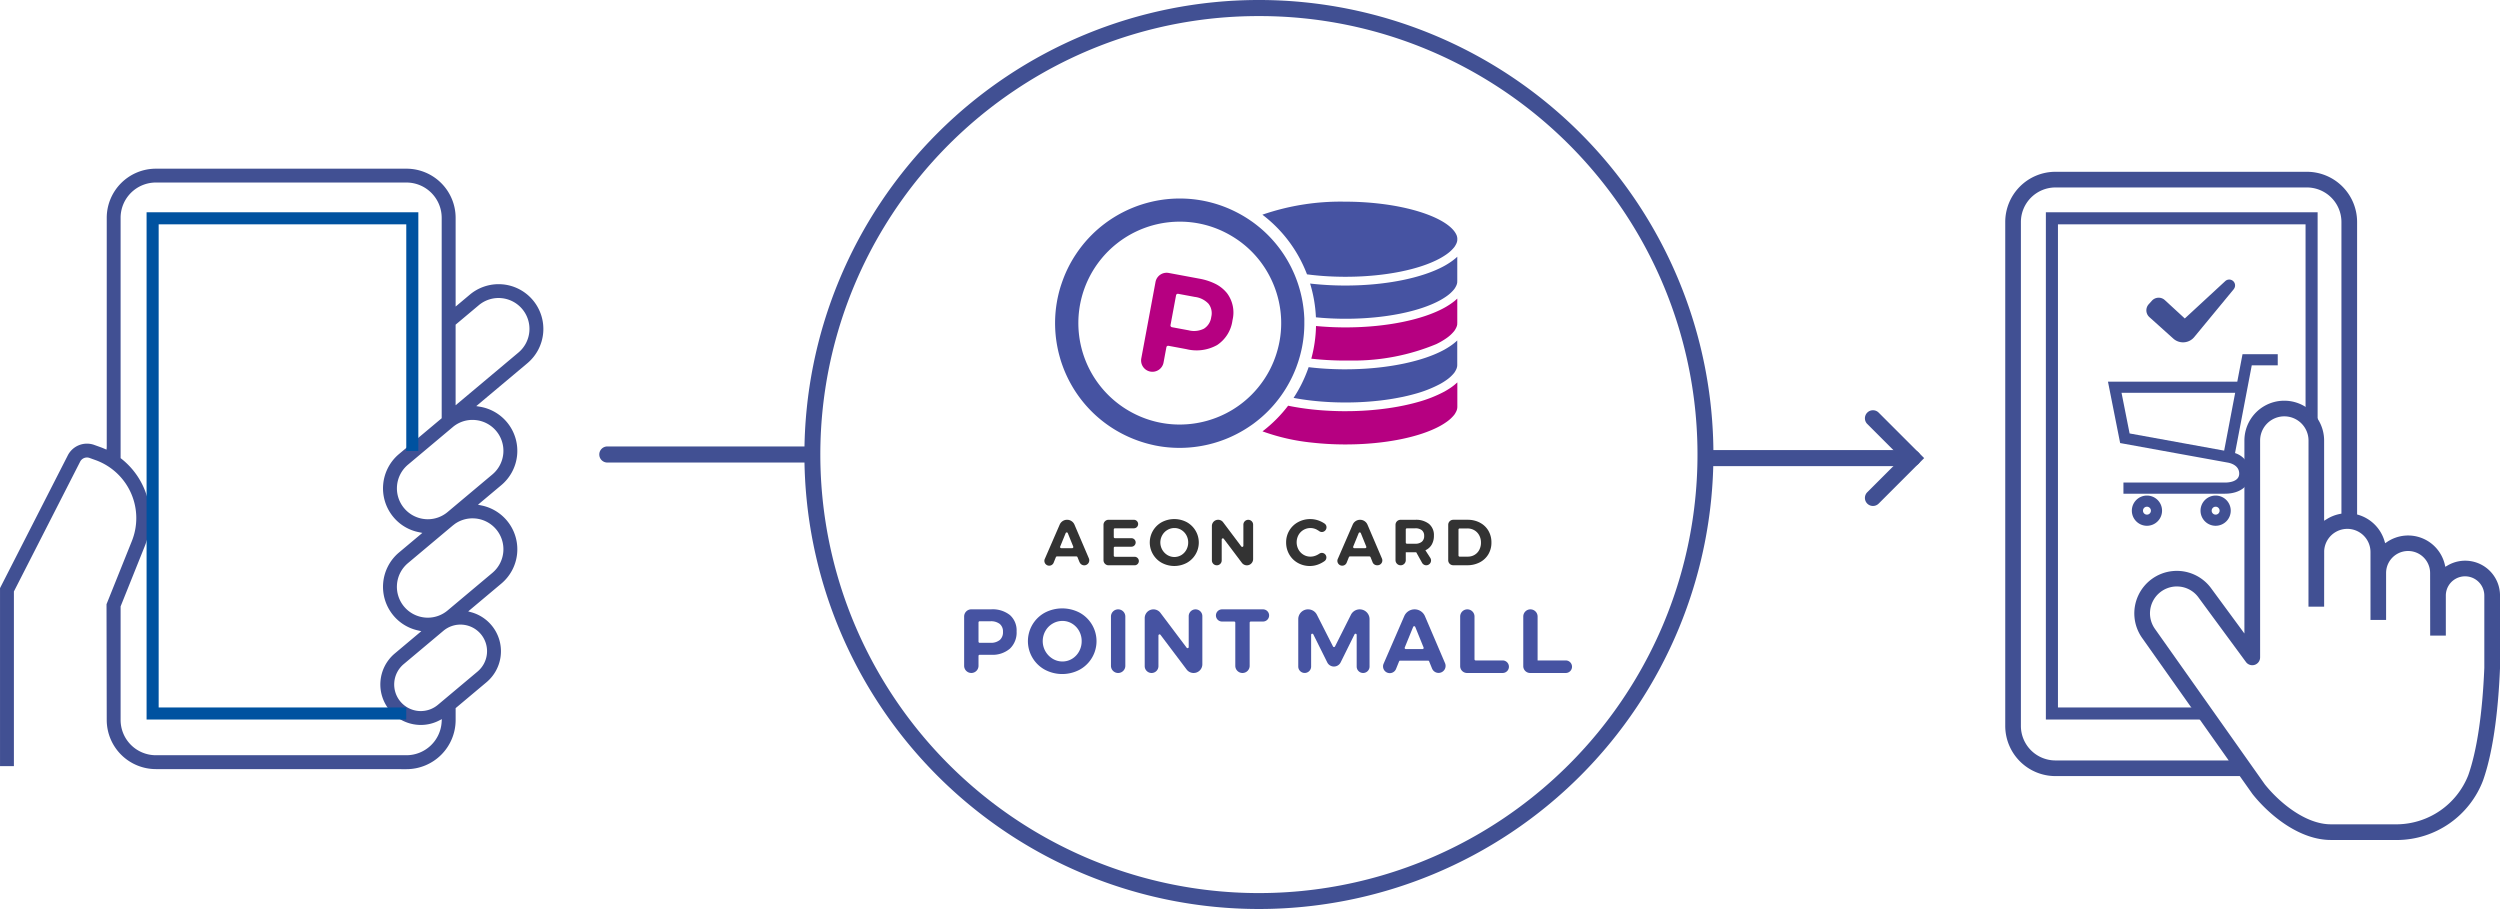
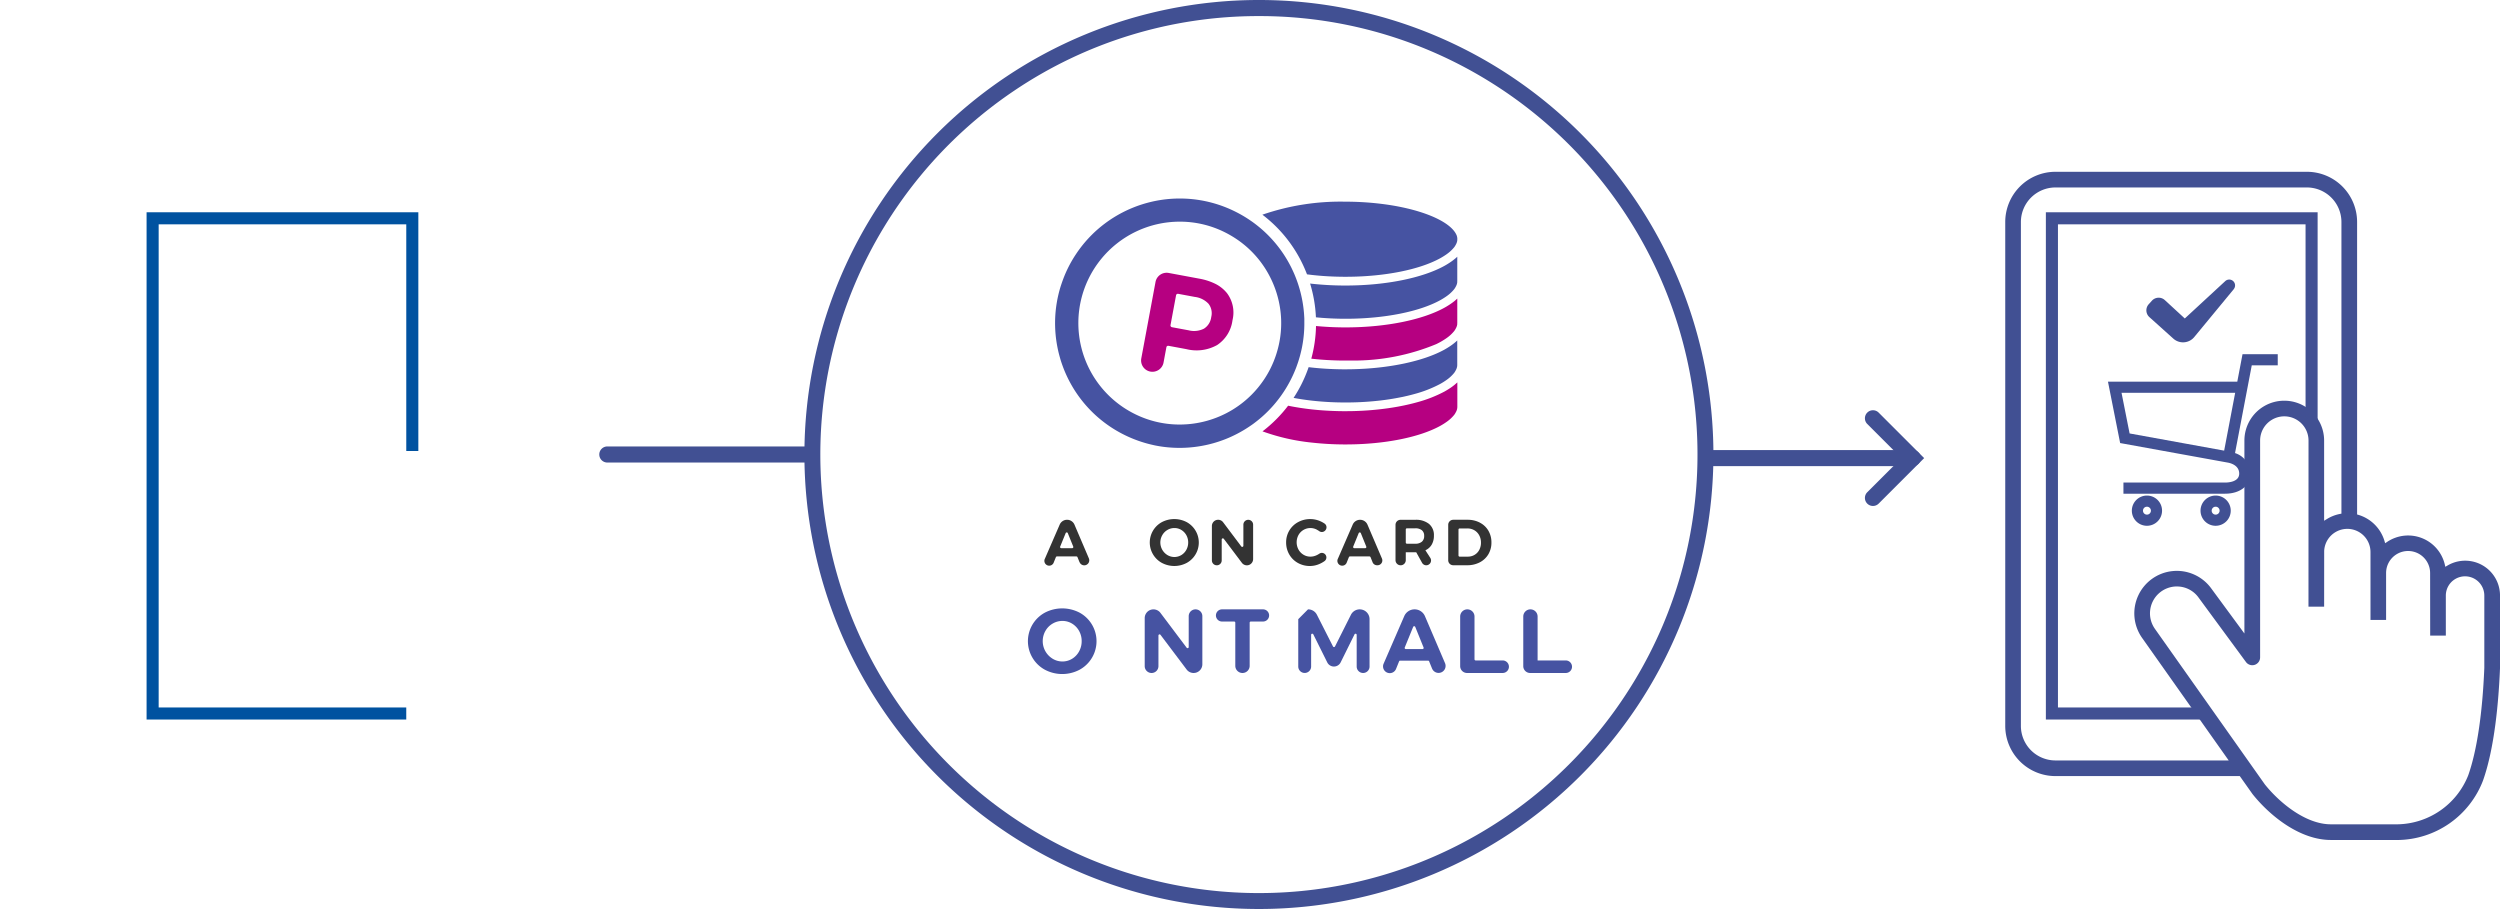
<svg xmlns="http://www.w3.org/2000/svg" id="privileges_point" width="310.784" height="113" viewBox="0 0 310.784 113">
  <g id="_グループ_" data-name="&lt;グループ&gt;" transform="translate(-216.216 -3303.676)">
    <g id="_グループ_2" data-name="&lt;グループ&gt;">
-       <path id="複合シェイプ" d="M278.191,3340.722a3.832,3.832,0,0,0-2.46.9l-2.876,2.413v10.021l7.81-6.554a3.838,3.838,0,0,0-2.132-6.763C278.419,3340.726,278.305,3340.722,278.191,3340.722Zm-3.238,15.154a3.783,3.783,0,0,0-2.46.9l-5.565,4.671a3.838,3.838,0,0,0,2.132,6.762q.173.016.345.016a3.825,3.825,0,0,0,2.457-.9l5.565-4.67a3.838,3.838,0,0,0-2.132-6.763C275.181,3355.881,275.067,3355.876,274.954,3355.876Zm0,12.238a3.811,3.811,0,0,0-2.187.688l-.273.211-5.565,4.669a3.838,3.838,0,0,0,2.132,6.764c.115.011.229.016.343.016a3.829,3.829,0,0,0,2.458-.9l5.565-4.67a3.838,3.838,0,0,0-2.132-6.764C275.18,3368.119,275.066,3368.114,274.954,3368.114Zm-1.5,13.208a3.3,3.3,0,0,0-2.119.774l-4.933,4.139a3.305,3.305,0,0,0,1.836,5.824c.1.008.191.012.287.012a3.311,3.311,0,0,0,2.125-.773l4.933-4.139a3.305,3.305,0,0,0-1.836-5.824C273.647,3381.325,273.55,3381.322,273.452,3381.322Zm-37.862-54.956a4.386,4.386,0,0,0-4.382,4.381v29.882l.087.068a9.4,9.4,0,0,1,2.913,10.885l-3,7.478v14.12a4.386,4.386,0,0,0,4.382,4.381h31.158a4.389,4.389,0,0,0,4.367-4.092l.026-.394-.353.178a4.933,4.933,0,0,1-2.255.543c-.148,0-.3-.007-.448-.02a5.031,5.031,0,0,1-2.794-8.863l3.3-2.773-.443-.1a5.5,5.5,0,0,1-3.021-1.841,5.571,5.571,0,0,1,.686-7.838l2.906-2.437-.456-.095a5.49,5.49,0,0,1-3.136-1.868,5.572,5.572,0,0,1,.686-7.839l5.31-4.454v-24.92a4.386,4.386,0,0,0-4.381-4.381Zm0,72.92a6.114,6.114,0,0,1-6.107-6.107l-.026-14.39,3.15-7.851a7.666,7.666,0,0,0-4.389-10.019l-.87-.313a.95.95,0,0,0-1.17.462l-8.235,16.134v21.714h-1.726v-22.129l8.425-16.5a2.675,2.675,0,0,1,3.293-1.3l.884.319c.108.041.218.088.327.133l.312.132.026-.328v-28.491a6.114,6.114,0,0,1,6.107-6.106h31.158a6.114,6.114,0,0,1,6.107,6.106v11.034l1.767-1.483a5.569,5.569,0,0,1,3.573-1.3c.162,0,.325.008.489.021a5.565,5.565,0,0,1,3.091,9.805l-6.354,5.331.48.082a5.561,5.561,0,0,1,2.636,9.742l-2.906,2.437.457.094a5.561,5.561,0,0,1,2.45,9.707l-4.121,3.458.411.115a5.029,5.029,0,0,1,1.864,8.692l-3.836,3.219v1.481a6.114,6.114,0,0,1-6.107,6.107Z" fill="#415093" />
-     </g>
+       </g>
  </g>
  <g id="_グループ_3" data-name="&lt;グループ&gt;" transform="translate(-216.216 -3303.676)">
    <g id="_グループ_4" data-name="&lt;グループ&gt;">
      <path id="複合シェイプ-2" data-name="複合シェイプ" d="M266.72,3393.126H234.438v-63.062h33.783v29.677h-1.5v-28.175H235.94v60.059h30.78Z" fill="#0052a0" />
    </g>
  </g>
  <g id="グループ_84207" data-name="グループ 84207" transform="translate(-174 -11145)">
    <g id="_グループ_5" data-name="&lt;グループ&gt;" transform="translate(-42.216 7841.324)">
      <g id="_グループ_6" data-name="&lt;グループ&gt;">
        <path id="複合シェイプ-3" data-name="複合シェイプ" d="M490.439,3393.126H470.545v-63.062h33.783v26.275h-1.5v-24.774h-30.78v60.059h18.393Z" fill="#415093" />
      </g>
    </g>
    <g id="_グループ_7" data-name="&lt;グループ&gt;" transform="translate(-42.216 7841.324)">
      <g id="_グループ_8" data-name="&lt;グループ&gt;">
        <path id="複合シェイプ-4" data-name="複合シェイプ" d="M471.731,3326.98a4.3,4.3,0,0,0-4.29,4.29v62.65a4.294,4.294,0,0,0,4.29,4.289h21.542l-10.765-15.233a5.285,5.285,0,0,1,8.573-6.182l4.145,5.636v-23.986a4.955,4.955,0,1,1,9.91,0v9.97l.344-.212a4.763,4.763,0,0,1,1.625-.637l.183-.035v-36.26a4.3,4.3,0,0,0-4.29-4.29Zm15.1,49.6a3.342,3.342,0,0,0-2.73,5.27l13.668,19.34c1.839,2.294,5.084,4.959,8.2,4.959H514.3a9.631,9.631,0,0,0,8.75-6.09c1.073-3.028,1.766-7.647,2-13.357v-8.989a2.392,2.392,0,1,0-4.784,0v4.98h-1.946l-.008-7.784a2.736,2.736,0,0,0-5.472,0v5.833H510.9l0-8.441a2.88,2.88,0,0,0-5.757-.131l-.006,6.924h-1.947l.006-20.652a3.008,3.008,0,0,0-6.017,0V3385.4a.974.974,0,0,1-1.758.576l-5.9-8.023A3.3,3.3,0,0,0,486.827,3376.583Zm19.139,31.516c-3.818,0-7.533-2.948-9.736-5.707l-1.582-2.235H471.731a6.243,6.243,0,0,1-6.236-6.236v-62.65a6.243,6.243,0,0,1,6.236-6.236H503a6.243,6.243,0,0,1,6.236,6.236v36.363l.161.048a4.821,4.821,0,0,1,3.239,3.236l.088.292.253-.17a4.681,4.681,0,0,1,7.157,2.8l.07.3.263-.155a4.329,4.329,0,0,1,6.535,3.734v9c-.17,4.164-.674,9.932-2.114,13.993A11.5,11.5,0,0,1,514.3,3408.1Z" fill="#415093" />
      </g>
    </g>
    <g id="_グループ_9" data-name="&lt;グループ&gt;" transform="translate(-42.216 7841.324)">
      <g id="_グループ_10" data-name="&lt;グループ&gt;">
        <path id="複合シェイプ-5" data-name="複合シェイプ" d="M493.008,3360.129l-12.372-2.247-1.14-5.748h15.036Zm2.3-12.047-.651,3.417h-15.93l1.375,6.931,13.2,2.4c.345.071,1.659.426,1.659,1.727,0,1.1-1.1,1.486-2.138,1.486H480.563v.634h12.253c1.684,0,2.773-.832,2.773-2.12a2.439,2.439,0,0,0-1.958-2.3l2.2-11.537h3.166v-.634Z" fill="#415093" />
      </g>
    </g>
    <g id="_グループ_11" data-name="&lt;グループ&gt;" transform="translate(-42.216 7841.324)">
      <g id="_グループ_12" data-name="&lt;グループ&gt;">
        <path id="複合シェイプ-6" data-name="複合シェイプ" d="M480.954,3357.559l11.755,2.136,1.369-7.186H479.952Zm11.862,7.491H480.188v-1.385h12.628c.414,0,1.763-.08,1.763-1.111,0-.974-.952-1.275-1.36-1.36l-13.44-2.44-1.514-7.63h16.076l.651-3.417h4.378v1.386h-3.23L494.061,3360a2.723,2.723,0,0,1,1.9,2.554C495.964,3364.047,494.7,3365.05,492.816,3365.05Z" fill="#415093" />
      </g>
    </g>
    <g id="_グループ_13" data-name="&lt;グループ&gt;" transform="translate(-42.216 7841.324)">
      <g id="_グループ_14" data-name="&lt;グループ&gt;">
-         <path id="複合シェイプ-7" data-name="複合シェイプ" d="M483.11,3368.028a.868.868,0,1,1,.868-.868A.87.87,0,0,1,483.11,3368.028Zm0-2.371a1.5,1.5,0,1,0,1.5,1.5A1.5,1.5,0,0,0,483.11,3365.656Z" fill="#415093" />
-       </g>
+         </g>
    </g>
    <g id="_グループ_15" data-name="&lt;グループ&gt;" transform="translate(-42.216 7841.324)">
      <g id="_グループ_16" data-name="&lt;グループ&gt;">
        <path id="複合シェイプ-8" data-name="複合シェイプ" d="M483.111,3366.666a.493.493,0,1,0,.493.493A.494.494,0,0,0,483.111,3366.666Zm0,2.372a1.878,1.878,0,1,1,1.878-1.878A1.881,1.881,0,0,1,483.111,3369.038Z" fill="#415093" />
      </g>
    </g>
    <g id="_グループ_17" data-name="&lt;グループ&gt;" transform="translate(-42.216 7841.324)">
      <g id="_グループ_18" data-name="&lt;グループ&gt;">
        <path id="複合シェイプ-9" data-name="複合シェイプ" d="M491.65,3368.028a.868.868,0,1,1,.868-.868A.87.87,0,0,1,491.65,3368.028Zm0-2.371a1.5,1.5,0,1,0,1.5,1.5A1.5,1.5,0,0,0,491.65,3365.656Z" fill="#415093" />
      </g>
    </g>
    <g id="_グループ_19" data-name="&lt;グループ&gt;" transform="translate(-42.216 7841.324)">
      <g id="_グループ_20" data-name="&lt;グループ&gt;">
        <path id="複合シェイプ-10" data-name="複合シェイプ" d="M491.65,3366.666a.493.493,0,1,0,.493.493A.494.494,0,0,0,491.65,3366.666Zm0,2.372a1.878,1.878,0,1,1,1.878-1.878A1.88,1.88,0,0,1,491.65,3369.038Z" fill="#415093" />
      </g>
    </g>
    <g id="_グループ_21" data-name="&lt;グループ&gt;" transform="translate(-42.216 7841.324)">
      <g id="_グループ_22" data-name="&lt;グループ&gt;">
        <path id="複合シェイプ-11" data-name="複合シェイプ" d="M493.915,3339.61l-4.9,5.938a1.808,1.808,0,0,1-2.626.222l-2.976-2.674a1.13,1.13,0,0,1-.082-1.6l.4-.442a1.131,1.131,0,0,1,1.6-.073l2.485,2.286,5.043-4.658a.728.728,0,0,1,1.05,1Z" fill="#415093" />
      </g>
    </g>
  </g>
  <g id="グループ_84205" data-name="グループ 84205" transform="translate(-174 -11145)">
    <g id="_グループ_23" data-name="&lt;グループ&gt;" transform="translate(-42.216 7841.324)">
      <g id="_グループ_24" data-name="&lt;グループ&gt;">
        <path id="複合シェイプ-12" data-name="複合シェイプ" d="M377.03,3353.141c.753.141,1.541.258,2.357.349a37.315,37.315,0,0,0,3.785.219h.037c.093,0,.192,0,.291,0l.215,0a36.914,36.914,0,0,0,4.2-.257l.223-.029.153-.019c.759-.1,1.493-.225,2.193-.371l.022,0,.3-.066.064-.015c.086-.019.171-.039.257-.059l.112-.026.2-.05.169-.042.139-.036.237-.064.067-.018a15.127,15.127,0,0,0,3.186-1.245,7.818,7.818,0,0,0,.83-.522,4.554,4.554,0,0,0,.931-.87,2.241,2.241,0,0,0,.183-.3,1.476,1.476,0,0,0,.182-.515c0-.008,0-.017,0-.027a1.232,1.232,0,0,0,.009-.143V3346l-.013.012-.074.068-.076.07c-.028.025-.058.049-.087.074s-.048.042-.073.062l-.109.088-.06.047c-.058.045-.117.09-.178.135-.151.109-.321.223-.521.346-.111.069-.26.159-.423.249-2.594,1.428-6.882,2.335-11.471,2.426l-.129,0c-.15,0-.3.007-.452.008l-.229,0c-.106,0-.211,0-.315,0l-.133,0c-1.314-.016-2.582-.09-3.77-.223-.121-.013-.241-.028-.361-.044a17.122,17.122,0,0,1-.917,2.172,16.857,16.857,0,0,1-.96,1.656" fill="#4653a2" />
      </g>
    </g>
    <g id="_グループ_25" data-name="&lt;グループ&gt;" transform="translate(-42.216 7841.324)">
      <g id="_グループ_26" data-name="&lt;グループ&gt;">
        <path id="複合シェイプ-13" data-name="複合シェイプ" d="M373.165,3357.3a25.509,25.509,0,0,0,6.223,1.406,37.15,37.15,0,0,0,3.785.219h.037c.093,0,.192,0,.291,0l.215,0c4.641-.023,8.953-.884,11.529-2.3a7.974,7.974,0,0,0,.83-.522,4.546,4.546,0,0,0,.931-.87,2.222,2.222,0,0,0,.183-.3,1.369,1.369,0,0,0,.194-.685v-3.038a6.744,6.744,0,0,1-.671.556c-.151.109-.321.222-.521.345-.163.1-.293.177-.422.248a16.121,16.121,0,0,1-3.371,1.319l-.028.008-.3.082-.088.022-.247.063-.137.033-.207.05-.175.04-.178.04-.2.044-.163.034-.218.044-.162.032-.219.042-.181.033-.2.035-.234.039-.149.025-.343.052-.043.007a36.882,36.882,0,0,1-4.625.38l-.129,0c-.15,0-.3.007-.452.007l-.229,0c-.106,0-.211,0-.315,0l-.133,0c-1.314-.015-2.582-.091-3.77-.222-1.019-.113-2-.267-2.926-.457a16.841,16.841,0,0,1-3.177,3.183" fill="#b60081" />
      </g>
    </g>
    <g id="_グループ_27" data-name="&lt;グループ&gt;" transform="translate(-42.216 7841.324)">
      <g id="_グループ_28" data-name="&lt;グループ&gt;">
        <path id="複合シェイプ-14" data-name="複合シェイプ" d="M379.387,3348.281c1.152.128,2.384.2,3.663.217h1.225a26.819,26.819,0,0,0,10.492-2.046c.165-.08.325-.163.478-.246.111-.062.228-.13.377-.222.177-.109.325-.207.453-.3a4.518,4.518,0,0,0,.93-.869,2.2,2.2,0,0,0,.184-.3,1.617,1.617,0,0,0,.147-.347s0-.006,0-.01a1.218,1.218,0,0,0,.033-.154c0-.022,0-.043,0-.064,0-.036.007-.073.007-.109v-3.039l-.012.011-.086.079-.064.059-.1.088-.057.049c-.042.035-.085.069-.129.1l-.041.033c-.059.045-.118.09-.18.134-.152.111-.322.224-.522.346-.158.1-.292.176-.422.248-2.726,1.5-7.232,2.412-12.052,2.436l-.238,0c-.1,0-.2,0-.306,0-1.159-.01-2.28-.07-3.353-.172a16.731,16.731,0,0,1-.586,4.061l.157.018" fill="#b60081" />
      </g>
    </g>
    <g id="_グループ_29" data-name="&lt;グループ&gt;" transform="translate(-42.216 7841.324)">
      <g id="_グループ_30" data-name="&lt;グループ&gt;">
        <path id="複合シェイプ-15" data-name="複合シェイプ" d="M397.284,3335.675l-.065.059c-.031.028-.063.055-.1.082l-.065.055c-.036.03-.074.06-.112.089l-.057.046c-.058.045-.118.09-.179.134-.149.109-.32.222-.522.346-.158.1-.292.177-.422.249-2.727,1.5-7.232,2.411-12.052,2.436l-.23,0c-.105,0-.21,0-.314,0a38.7,38.7,0,0,1-3.9-.225l-.187-.023a16.994,16.994,0,0,1,.724,4.2c1.076.106,2.2.168,3.368.178h.056c.086,0,.176,0,.268,0l.219,0c4.641-.023,8.954-.884,11.529-2.3.114-.063.234-.133.377-.221.176-.108.324-.206.453-.3a4.531,4.531,0,0,0,.931-.87,2.2,2.2,0,0,0,.184-.3,1.623,1.623,0,0,0,.147-.347s0-.006,0-.009a1.225,1.225,0,0,0,.033-.156c0-.021,0-.043,0-.064,0-.036.007-.072.007-.108v-3.038l-.012.01c-.028.027-.057.052-.086.079" fill="#4653a2" />
      </g>
    </g>
    <g id="_グループ_31" data-name="&lt;グループ&gt;" transform="translate(-42.216 7841.324)">
      <g id="_グループ_32" data-name="&lt;グループ&gt;">
        <path id="複合シェイプ-16" data-name="複合シェイプ" d="M378.691,3337.779q.345.045.7.085c.674.075,1.372.132,2.087.168q.358.018.721.03.484.015.977.02h.068l.264,0,.212,0c4.64-.023,8.953-.883,11.528-2.3.114-.063.234-.133.377-.221.178-.11.326-.208.453-.3a4.54,4.54,0,0,0,.931-.87,2.327,2.327,0,0,0,.182-.294,1.483,1.483,0,0,0,.183-.515c0-.021,0-.042,0-.063,0-.036.007-.073.007-.11a1.264,1.264,0,0,0-.093-.5c-.763-1.793-4.679-3.375-9.745-3.937a37.569,37.569,0,0,0-4.126-.226,29.78,29.78,0,0,0-10.269,1.619,16.785,16.785,0,0,1,5.542,7.406" fill="#4653a2" />
      </g>
    </g>
    <g id="_グループ_33" data-name="&lt;グループ&gt;" transform="translate(-42.216 7841.324)">
      <g id="_グループ_34" data-name="&lt;グループ&gt;">
        <path id="複合シェイプ-17" data-name="複合シェイプ" d="M374.6,3348.481c-.141.354-.3.705-.472,1.051a12.655,12.655,0,0,1-1.518,2.323q-.362.442-.763.848a12.515,12.515,0,0,1-2.275,1.822l-.178.111a12.654,12.654,0,0,1-6.529,1.816,12.467,12.467,0,0,1-5.678-1.36,12.609,12.609,0,0,1,5.7-23.86h0a12.469,12.469,0,0,1,5.677,1.361c.347.176.683.367,1.009.571a12.463,12.463,0,0,1,4.41,4.72,12.678,12.678,0,0,1,1.415,4.484c.045.377.072.755.083,1.133a12.456,12.456,0,0,1-.53,3.958c-.1.345-.221.686-.355,1.024m3.768-5.081c0-.153-.012-.307-.021-.46-.006-.1-.011-.192-.019-.288q-.029-.372-.076-.742t-.111-.737c-.022-.122-.045-.244-.069-.365q-.11-.548-.258-1.085-.1-.358-.215-.712c-.035-.106-.071-.211-.108-.316-.087-.245-.179-.49-.277-.73q-.07-.172-.145-.343c-.016-.037-.033-.073-.05-.109h0c-.068-.152-.138-.3-.21-.452s-.147-.3-.225-.445q-.174-.33-.363-.652t-.395-.635a15.465,15.465,0,0,0-1.123-1.5q-.366-.432-.765-.839a15.233,15.233,0,0,0-1.124-1.035q-.3-.247-.605-.48-.275-.207-.562-.4l-.072-.05q-.2-.137-.41-.268-.623-.394-1.295-.733a15.442,15.442,0,0,0-6.1-1.647q-.442-.024-.883-.025a15.531,15.531,0,0,0-2.367.182,15.757,15.757,0,0,0-2.3.538,15.567,15.567,0,0,0-4.664,2.4c-.283.212-.559.436-.828.667s-.531.476-.784.729q-.208.208-.41.425-.494.531-.941,1.114c-.054.07-.108.142-.161.214-.152.206-.3.416-.443.632a15.253,15.253,0,0,0-1.63,3.195c-.105.282-.2.565-.293.85-.021.066-.041.133-.06.2q-.086.292-.16.585c-.014.054-.027.109-.04.164q-.116.483-.2.969c-.007.042-.014.084-.021.127a15.4,15.4,0,0,0-.19,1.823q-.025.564-.008,1.126a15.5,15.5,0,0,0,.167,1.86q.084.553.206,1.1.082.363.181.721c.033.119.067.239.1.357q.107.356.232.706.248.7.563,1.376.157.337.331.667c.116.219.237.437.363.652s.258.426.395.635a15.424,15.424,0,0,0,5.955,5.312,15.655,15.655,0,0,0,2.574,1.027q.436.131.875.234c.146.035.293.066.44.1.294.06.588.113.882.155s.589.076.884.1q.663.057,1.325.057a15.513,15.513,0,0,0,3.657-.438q.255-.063.509-.133a15.674,15.674,0,0,0,1.494-.5c.163-.064.325-.131.486-.2a15.545,15.545,0,0,0,1.416-.7q.23-.128.456-.264c.264-.158.522-.326.776-.5l.111-.075c.145-.1.288-.2.429-.311q.424-.319.828-.669a15.385,15.385,0,0,0,1.766-1.805q.375-.452.718-.935a15.613,15.613,0,0,0,1.836-3.428c.036-.092.069-.185.1-.278.055-.153.109-.3.159-.458.064-.195.122-.389.178-.584.015-.053.031-.106.045-.158q.1-.373.184-.747t.146-.751q.063-.376.108-.752c.015-.126.028-.251.04-.378q.035-.376.051-.752c.007-.164.011-.328.013-.492,0-.212,0-.424,0-.635" fill="#4653a2" />
      </g>
    </g>
    <g id="_グループ_35" data-name="&lt;グループ&gt;" transform="translate(-42.216 7841.324)">
      <g id="_グループ_36" data-name="&lt;グループ&gt;">
        <path id="複合シェイプ-18" data-name="複合シェイプ" d="M365.875,3344.539a1.986,1.986,0,0,0,.914-1.452,1.91,1.91,0,0,0-.337-1.648,2.789,2.789,0,0,0-1.7-.851l-2.074-.386a.224.224,0,0,0-.261.179l-.691,3.71a.224.224,0,0,0,.179.261l2.074.386a2.722,2.722,0,0,0,1.895-.2m2.864-4.432a4.012,4.012,0,0,1,.693,3.382,4.351,4.351,0,0,1-1.905,3.079,5.24,5.24,0,0,1-3.837.509l-2.214-.412a.224.224,0,0,0-.261.179l-.353,1.9a1.407,1.407,0,1,1-2.767-.515l1.767-9.494a1.407,1.407,0,0,1,1.64-1.126l3.819.711a7.452,7.452,0,0,1,1.894.6,4.33,4.33,0,0,1,1.525,1.19" fill="#b60081" />
      </g>
    </g>
    <g id="_グループ_37" data-name="&lt;グループ&gt;" transform="translate(-42.216 7841.324)">
      <g id="_グループ_38" data-name="&lt;グループ&gt;">
        <path id="複合シェイプ-19" data-name="複合シェイプ" d="M347.068,3381.2a2.436,2.436,0,0,0-.893.909,2.565,2.565,0,0,0,.9,3.458,2.3,2.3,0,0,0,1.215.339,2.274,2.274,0,0,0,1.2-.333,2.425,2.425,0,0,0,.87-.916,2.6,2.6,0,0,0,.322-1.282,2.553,2.553,0,0,0-.322-1.266,2.434,2.434,0,0,0-.87-.909,2.268,2.268,0,0,0-1.2-.333,2.356,2.356,0,0,0-1.221.333m3.356-1.362a4.042,4.042,0,0,1,0,7.093,4.615,4.615,0,0,1-4.317,0,4.02,4.02,0,0,1-1.531-1.47,4.037,4.037,0,0,1,1.526-5.622,4.664,4.664,0,0,1,4.323,0" fill="#4653a2" />
      </g>
    </g>
    <g id="_グループ_39" data-name="&lt;グループ&gt;" transform="translate(-42.216 7841.324)">
      <g id="_グループ_40" data-name="&lt;グループ&gt;">
-         <path id="複合シェイプ-20" data-name="複合シェイプ" d="M340.5,3383.241a1.26,1.26,0,0,0,.4-1.011,1.21,1.21,0,0,0-.4-.989,1.768,1.768,0,0,0-1.158-.334H338a.142.142,0,0,0-.142.142v2.394a.143.143,0,0,0,.142.143h1.338a1.732,1.732,0,0,0,1.158-.345m1.272-3.1a2.545,2.545,0,0,1,.825,2.029,2.762,2.762,0,0,1-.831,2.142,3.323,3.323,0,0,1-2.334.763H338a.142.142,0,0,0-.142.142v1.226a.893.893,0,0,1-1.786,0v-6.127a.892.892,0,0,1,.892-.892h2.464a3.458,3.458,0,0,1,2.34.717" fill="#4653a2" />
-       </g>
+         </g>
    </g>
    <g id="_グループ_41" data-name="&lt;グループ&gt;" transform="translate(-42.216 7841.324)">
      <g id="_グループ_42" data-name="&lt;グループ&gt;">
-         <path id="複合シェイプ-21" data-name="複合シェイプ" d="M355.216,3379.427h0a.893.893,0,0,1,.893.893v6.125a.893.893,0,0,1-1.786,0v-6.125a.893.893,0,0,1,.893-.893" fill="#4653a2" />
-       </g>
+         </g>
    </g>
    <g id="_グループ_43" data-name="&lt;グループ&gt;" transform="translate(-42.216 7841.324)">
      <g id="_グループ_44" data-name="&lt;グループ&gt;">
        <path id="複合シェイプ-22" data-name="複合シェイプ" d="M364.836,3379.427h0a.848.848,0,0,1,.848.848v5.977a1.086,1.086,0,0,1-1.953.654l-3.25-4.314a.142.142,0,0,0-.255.085v3.808a.853.853,0,0,1-1.707,0v-5.973a1.086,1.086,0,0,1,1.953-.651l3.261,4.334a.142.142,0,0,0,.256-.085v-3.835a.848.848,0,0,1,.848-.848" fill="#4653a2" />
      </g>
    </g>
    <g id="_グループ_45" data-name="&lt;グループ&gt;" transform="translate(-42.216 7841.324)">
      <g id="_グループ_46" data-name="&lt;グループ&gt;">
        <path id="複合シェイプ-23" data-name="複合シェイプ" d="M368.127,3379.427h5.1a.757.757,0,1,1,0,1.514h-1.519a.142.142,0,0,0-.142.142v5.362a.893.893,0,0,1-1.786,0v-5.362a.142.142,0,0,0-.142-.142h-1.508a.757.757,0,1,1,0-1.514" fill="#4653a2" />
      </g>
    </g>
    <g id="_グループ_47" data-name="&lt;グループ&gt;" transform="translate(-42.216 7841.324)">
      <g id="_グループ_48" data-name="&lt;グループ&gt;">
-         <path id="複合シェイプ-24" data-name="複合シェイプ" d="M378.819,3379.427h.014a1.224,1.224,0,0,1,1.091.67l2,3.939a.142.142,0,0,0,.254,0l1.976-3.934a1.223,1.223,0,0,1,2.316.549v5.886a.8.8,0,0,1-1.6,0V3382.6a.142.142,0,0,0-.27-.063l-1.724,3.482a.929.929,0,0,1-1.665,0l-1.735-3.487a.142.142,0,0,0-.269.063v3.939a.8.8,0,0,1-1.6,0v-5.886a1.223,1.223,0,0,1,1.223-1.223" fill="#4653a2" />
+         <path id="複合シェイプ-24" data-name="複合シェイプ" d="M378.819,3379.427h.014a1.224,1.224,0,0,1,1.091.67l2,3.939a.142.142,0,0,0,.254,0l1.976-3.934a1.223,1.223,0,0,1,2.316.549v5.886a.8.8,0,0,1-1.6,0V3382.6a.142.142,0,0,0-.27-.063l-1.724,3.482a.929.929,0,0,1-1.665,0l-1.735-3.487a.142.142,0,0,0-.269.063v3.939a.8.8,0,0,1-1.6,0v-5.886" fill="#4653a2" />
      </g>
    </g>
    <g id="_グループ_49" data-name="&lt;グループ&gt;" transform="translate(-42.216 7841.324)">
      <g id="_グループ_50" data-name="&lt;グループ&gt;">
        <path id="複合シェイプ-25" data-name="複合シェイプ" d="M398.624,3379.427h0a.893.893,0,0,1,.893.893v5.316a.142.142,0,0,0,.142.142h3.329a.78.78,0,1,1,0,1.559h-4.4a.853.853,0,0,1-.853-.852v-6.166a.893.893,0,0,1,.893-.893" fill="#4653a2" />
      </g>
    </g>
    <g id="_グループ_51" data-name="&lt;グループ&gt;" transform="translate(-42.216 7841.324)">
      <g id="_グループ_52" data-name="&lt;グループ&gt;">
        <path id="複合シェイプ-26" data-name="複合シェイプ" d="M406.468,3379.427h0a.893.893,0,0,1,.893.893v5.458h3.471a.78.78,0,1,1,0,1.559h-4.4a.853.853,0,0,1-.853-.852v-6.166a.893.893,0,0,1,.893-.893" fill="#4653a2" />
      </g>
    </g>
    <g id="_グループ_53" data-name="&lt;グループ&gt;" transform="translate(-42.216 7841.324)">
      <g id="_グループ_54" data-name="&lt;グループ&gt;">
        <path id="複合シェイプ-27" data-name="複合シェイプ" d="M390.978,3384.365h2.075a.142.142,0,0,0,.132-.2l-1.033-2.555a.142.142,0,0,0-.263,0l-1.042,2.554a.142.142,0,0,0,.132.2m3.263,2.427-.365-.9a.141.141,0,0,0-.132-.089h-3.47a.141.141,0,0,0-.132.089l-.374.924a.838.838,0,1,1-1.545-.647l2.561-5.9a1.4,1.4,0,0,1,2.571.008l2.5,5.846a.872.872,0,1,1-1.611.669" fill="#4653a2" />
      </g>
    </g>
    <g id="_グループ_55" data-name="&lt;グループ&gt;" transform="translate(-42.216 7841.324)">
      <g id="_グループ_56" data-name="&lt;グループ&gt;">
        <path id="複合シェイプ-28" data-name="複合シェイプ" d="M348.147,3371.823H349.5a.144.144,0,0,0,.134-.2l-.675-1.67a.144.144,0,0,0-.267,0l-.681,1.669a.144.144,0,0,0,.133.2m2.269,1.735-.25-.618a.145.145,0,0,0-.134-.091H347.61a.145.145,0,0,0-.134.091l-.256.633a.6.6,0,1,1-1.1-.463l1.83-4.215a1,1,0,0,1,1.838.005l1.785,4.178a.624.624,0,1,1-1.152.479" fill="#333" />
      </g>
    </g>
    <g id="_グループ_57" data-name="&lt;グループ&gt;" transform="translate(-42.216 7841.324)">
      <g id="_グループ_58" data-name="&lt;グループ&gt;">
-         <path id="複合シェイプ-29" data-name="複合シェイプ" d="M354.022,3368.294h3.151a.529.529,0,1,1,0,1.058h-2.356a.144.144,0,0,0-.144.144v.94a.144.144,0,0,0,.144.144h2.048a.529.529,0,0,1,0,1.059h-2.048a.144.144,0,0,0-.144.144v.964a.144.144,0,0,0,.144.144h2.444a.529.529,0,0,1,0,1.059H354.03a.633.633,0,0,1-.633-.633v-4.4a.625.625,0,0,1,.625-.624" fill="#333" />
-       </g>
+         </g>
    </g>
    <g id="_グループ_59" data-name="&lt;グループ&gt;" transform="translate(-42.216 7841.324)">
      <g id="_グループ_60" data-name="&lt;グループ&gt;">
        <path id="複合シェイプ-30" data-name="複合シェイプ" d="M361.34,3369.558a1.745,1.745,0,0,0-.638.65,1.832,1.832,0,0,0,.642,2.471,1.677,1.677,0,0,0,1.729,0,1.735,1.735,0,0,0,.622-.655,1.865,1.865,0,0,0,.23-.917,1.825,1.825,0,0,0-.23-.9,1.744,1.744,0,0,0-.622-.65,1.628,1.628,0,0,0-.86-.238,1.69,1.69,0,0,0-.872.238m2.4-.973a2.89,2.89,0,0,1,0,5.069,3.3,3.3,0,0,1-3.086,0,2.874,2.874,0,0,1-1.094-1.051,2.885,2.885,0,0,1,1.09-4.019,3.333,3.333,0,0,1,3.09,0" fill="#333" />
      </g>
    </g>
    <g id="_グループ_61" data-name="&lt;グループ&gt;" transform="translate(-42.216 7841.324)">
      <g id="_グループ_62" data-name="&lt;グループ&gt;">
        <path id="複合シェイプ-31" data-name="複合シェイプ" d="M371.39,3368.294h0a.605.605,0,0,1,.606.605v4.273a.776.776,0,0,1-1.4.467l-2.246-2.981a.144.144,0,0,0-.259.086v2.6a.606.606,0,0,1-.606.606h-.008a.606.606,0,0,1-.606-.606v-4.272a.776.776,0,0,1,1.4-.467l2.254,3a.144.144,0,0,0,.26-.086V3368.9a.605.605,0,0,1,.606-.605" fill="#333" />
      </g>
    </g>
    <g id="_グループ_63" data-name="&lt;グループ&gt;" transform="translate(-42.216 7841.324)">
      <g id="_グループ_64" data-name="&lt;グループ&gt;">
        <path id="複合シェイプ-32" data-name="複合シェイプ" d="M379.917,3369.518a1.74,1.74,0,0,0-.788-.2,1.7,1.7,0,0,0-1.494.872,1.9,1.9,0,0,0,0,1.8,1.707,1.707,0,0,0,.622.646,1.657,1.657,0,0,0,.872.238,1.818,1.818,0,0,0,.771-.182,2.494,2.494,0,0,0,.342-.194.553.553,0,0,1,.713.093.564.564,0,0,1-.089.843,3.429,3.429,0,0,1-.578.329,2.956,2.956,0,0,1-1.224.275,3.019,3.019,0,0,1-1.51-.384,2.8,2.8,0,0,1-1.066-1.055,2.927,2.927,0,0,1-.388-1.494,2.824,2.824,0,0,1,1.482-2.52,3.124,3.124,0,0,1,1.531-.38,3.061,3.061,0,0,1,1.211.255,3.271,3.271,0,0,1,.55.3.564.564,0,0,1,.118.822l-.018.022a.557.557,0,0,1-.762.1,2.111,2.111,0,0,0-.3-.182" fill="#333" />
      </g>
    </g>
    <g id="_グループ_65" data-name="&lt;グループ&gt;" transform="translate(-42.216 7841.324)">
      <g id="_グループ_66" data-name="&lt;グループ&gt;">
        <path id="複合シェイプ-33" data-name="複合シェイプ" d="M384.571,3371.823h1.357a.144.144,0,0,0,.134-.2l-.675-1.67a.144.144,0,0,0-.267,0l-.681,1.669a.144.144,0,0,0,.134.2m2.275,1.75-.256-.633a.145.145,0,0,0-.134-.091h-2.423a.145.145,0,0,0-.134.091l-.256.633a.6.6,0,1,1-1.1-.463l1.83-4.215a1,1,0,0,1,1.837.005l1.8,4.212a.6.6,0,0,1-.551.835H387.4a.6.6,0,0,1-.555-.375" fill="#333" />
      </g>
    </g>
    <g id="_グループ_67" data-name="&lt;グループ&gt;" transform="translate(-42.216 7841.324)">
      <g id="_グループ_68" data-name="&lt;グループ&gt;">
        <path id="複合シェイプ-34" data-name="複合シェイプ" d="M390.973,3371.123a.144.144,0,0,0,.144.144h1.035a1.22,1.22,0,0,0,.82-.247.9.9,0,0,0,.287-.723.867.867,0,0,0-.287-.707,1.252,1.252,0,0,0-.82-.238h-1.035a.144.144,0,0,0-.144.144Zm2.548,2.826a.6.6,0,0,1-.521-.307l-.727-1.309h-1.3v.978a.638.638,0,1,1-1.276,0v-4.392a.625.625,0,0,1,.625-.624h1.831a2.571,2.571,0,0,1,1.712.513,1.793,1.793,0,0,1,.606,1.449,2.187,2.187,0,0,1-.271,1.119,1.741,1.741,0,0,1-.788.707l.61.946a.6.6,0,0,1-.5.92" fill="#333" />
      </g>
    </g>
    <g id="_グループ_69" data-name="&lt;グループ&gt;" transform="translate(-42.216 7841.324)">
      <g id="_グループ_70" data-name="&lt;グループ&gt;">
        <path id="複合シェイプ-35" data-name="複合シェイプ" d="M399.524,3372.652a1.549,1.549,0,0,0,.586-.619,1.9,1.9,0,0,0,.21-.905,1.863,1.863,0,0,0-.222-.912,1.6,1.6,0,0,0-.606-.626,1.7,1.7,0,0,0-.868-.222h-.954a.144.144,0,0,0-.144.144v3.217a.144.144,0,0,0,.144.145h1.011a1.631,1.631,0,0,0,.844-.221m.666-4a2.6,2.6,0,0,1,1.054,1,2.847,2.847,0,0,1,.376,1.466,2.81,2.81,0,0,1-.384,1.466,2.665,2.665,0,0,1-1.07,1,3.334,3.334,0,0,1-1.567.359H396.87a.621.621,0,0,1-.621-.621v-4.406a.627.627,0,0,1,.627-.627h1.771a3.244,3.244,0,0,1,1.543.359" fill="#333" />
      </g>
    </g>
  </g>
  <g id="グループ_84206" data-name="グループ 84206" transform="translate(-174 -11145)">
    <g id="グループ_84204" data-name="グループ 84204">
      <path id="楕円形_210" data-name="楕円形 210" d="M56.5,2a54.236,54.236,0,0,0-30.47,9.307A54.665,54.665,0,0,0,6.282,35.287,54.426,54.426,0,0,0,11.307,86.97a54.665,54.665,0,0,0,23.98,19.748,54.426,54.426,0,0,0,51.683-5.024,54.665,54.665,0,0,0,19.748-23.98,54.426,54.426,0,0,0-5.024-51.683A54.665,54.665,0,0,0,77.713,6.282,54.157,54.157,0,0,0,56.5,2m0-2A56.5,56.5,0,1,1,0,56.5,56.5,56.5,0,0,1,56.5,0Z" transform="translate(274 11145)" fill="#415093" />
      <path id="線_133" data-name="線 133" d="M25,1H0A1,1,0,0,1-1,0,1,1,0,0,1,0-1H25a1,1,0,0,1,1,1A1,1,0,0,1,25,1Z" transform="translate(249.5 11201.5)" fill="#415093" />
      <g id="グループ_84203" data-name="グループ 84203" transform="translate(1 60.449)">
        <path id="線_134" data-name="線 134" d="M25,1H0A1,1,0,0,1-1,0,1,1,0,0,1,0-1H25a1,1,0,0,1,1,1A1,1,0,0,1,25,1Z" transform="translate(385.784 11141.5)" fill="#415093" />
        <path id="パス_16526" data-name="パス 16526" d="M-6324.216,1124.127h-8v-8a1,1,0,0,1,1-1,1,1,0,0,1,1,1v6h6a1,1,0,0,1,1,1A1,1,0,0,1-6324.216,1124.127Z" transform="translate(-4860.232 7458.825) rotate(-135)" fill="#415093" />
      </g>
    </g>
  </g>
</svg>